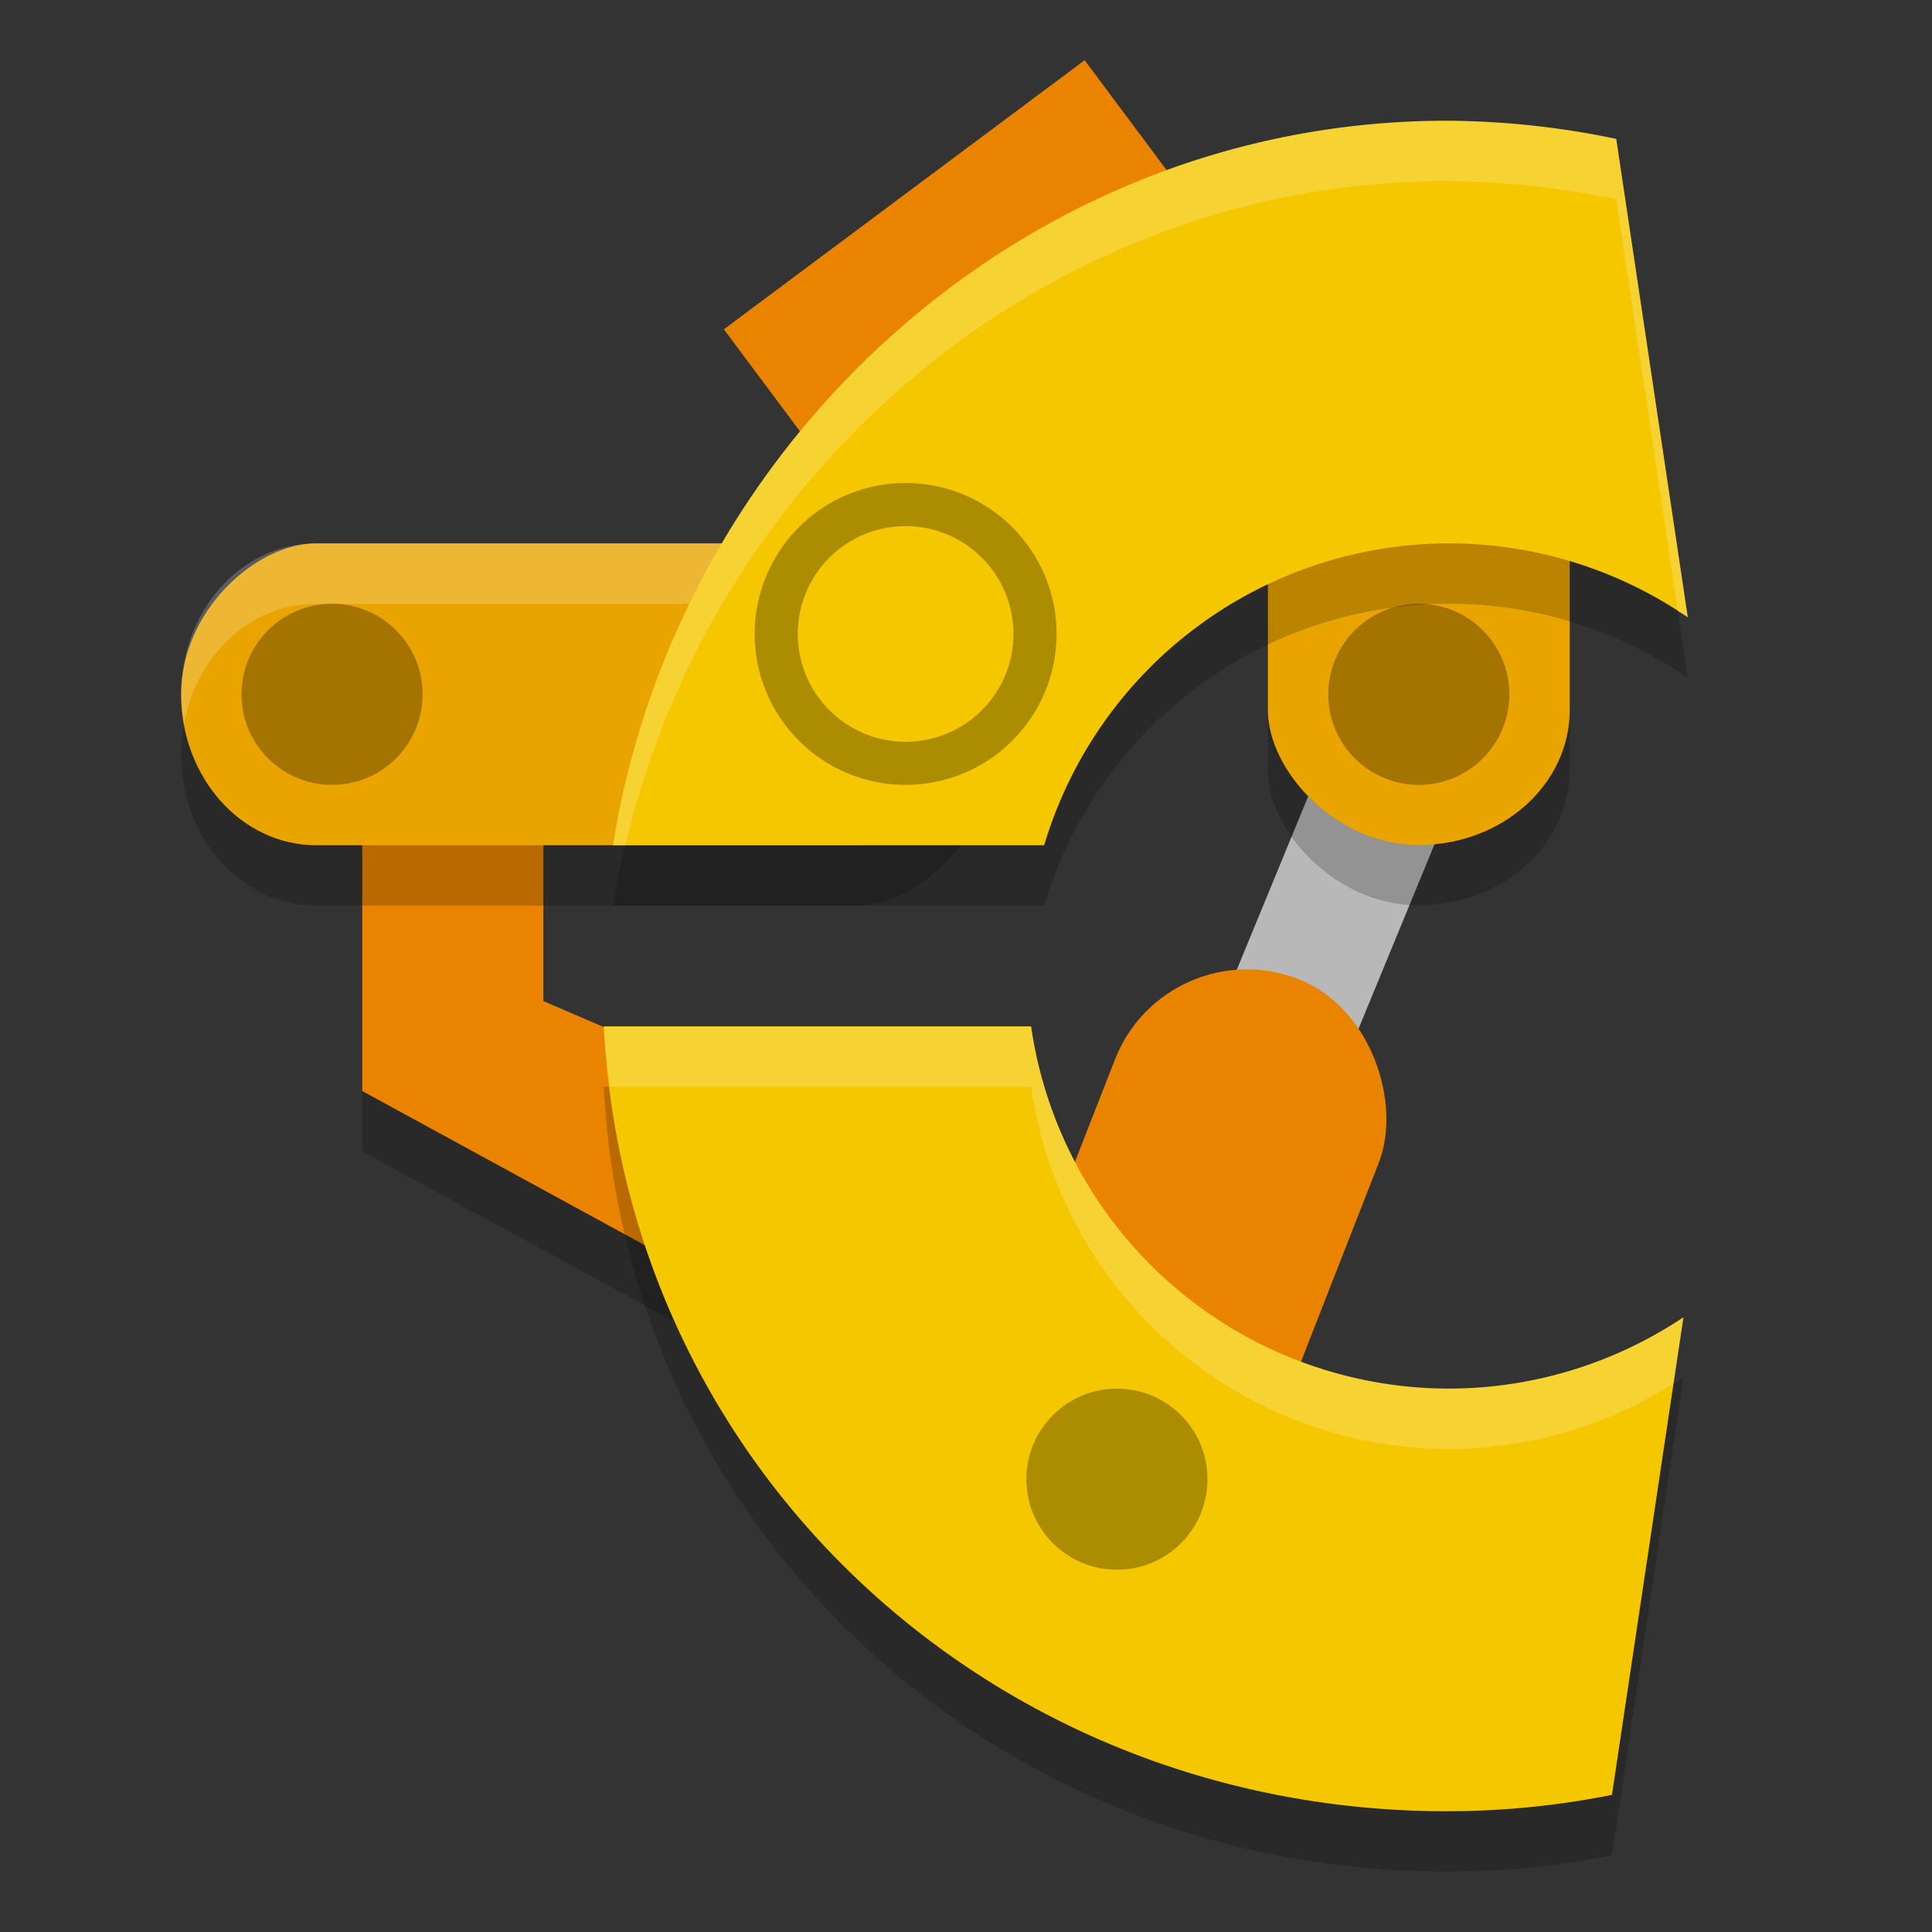
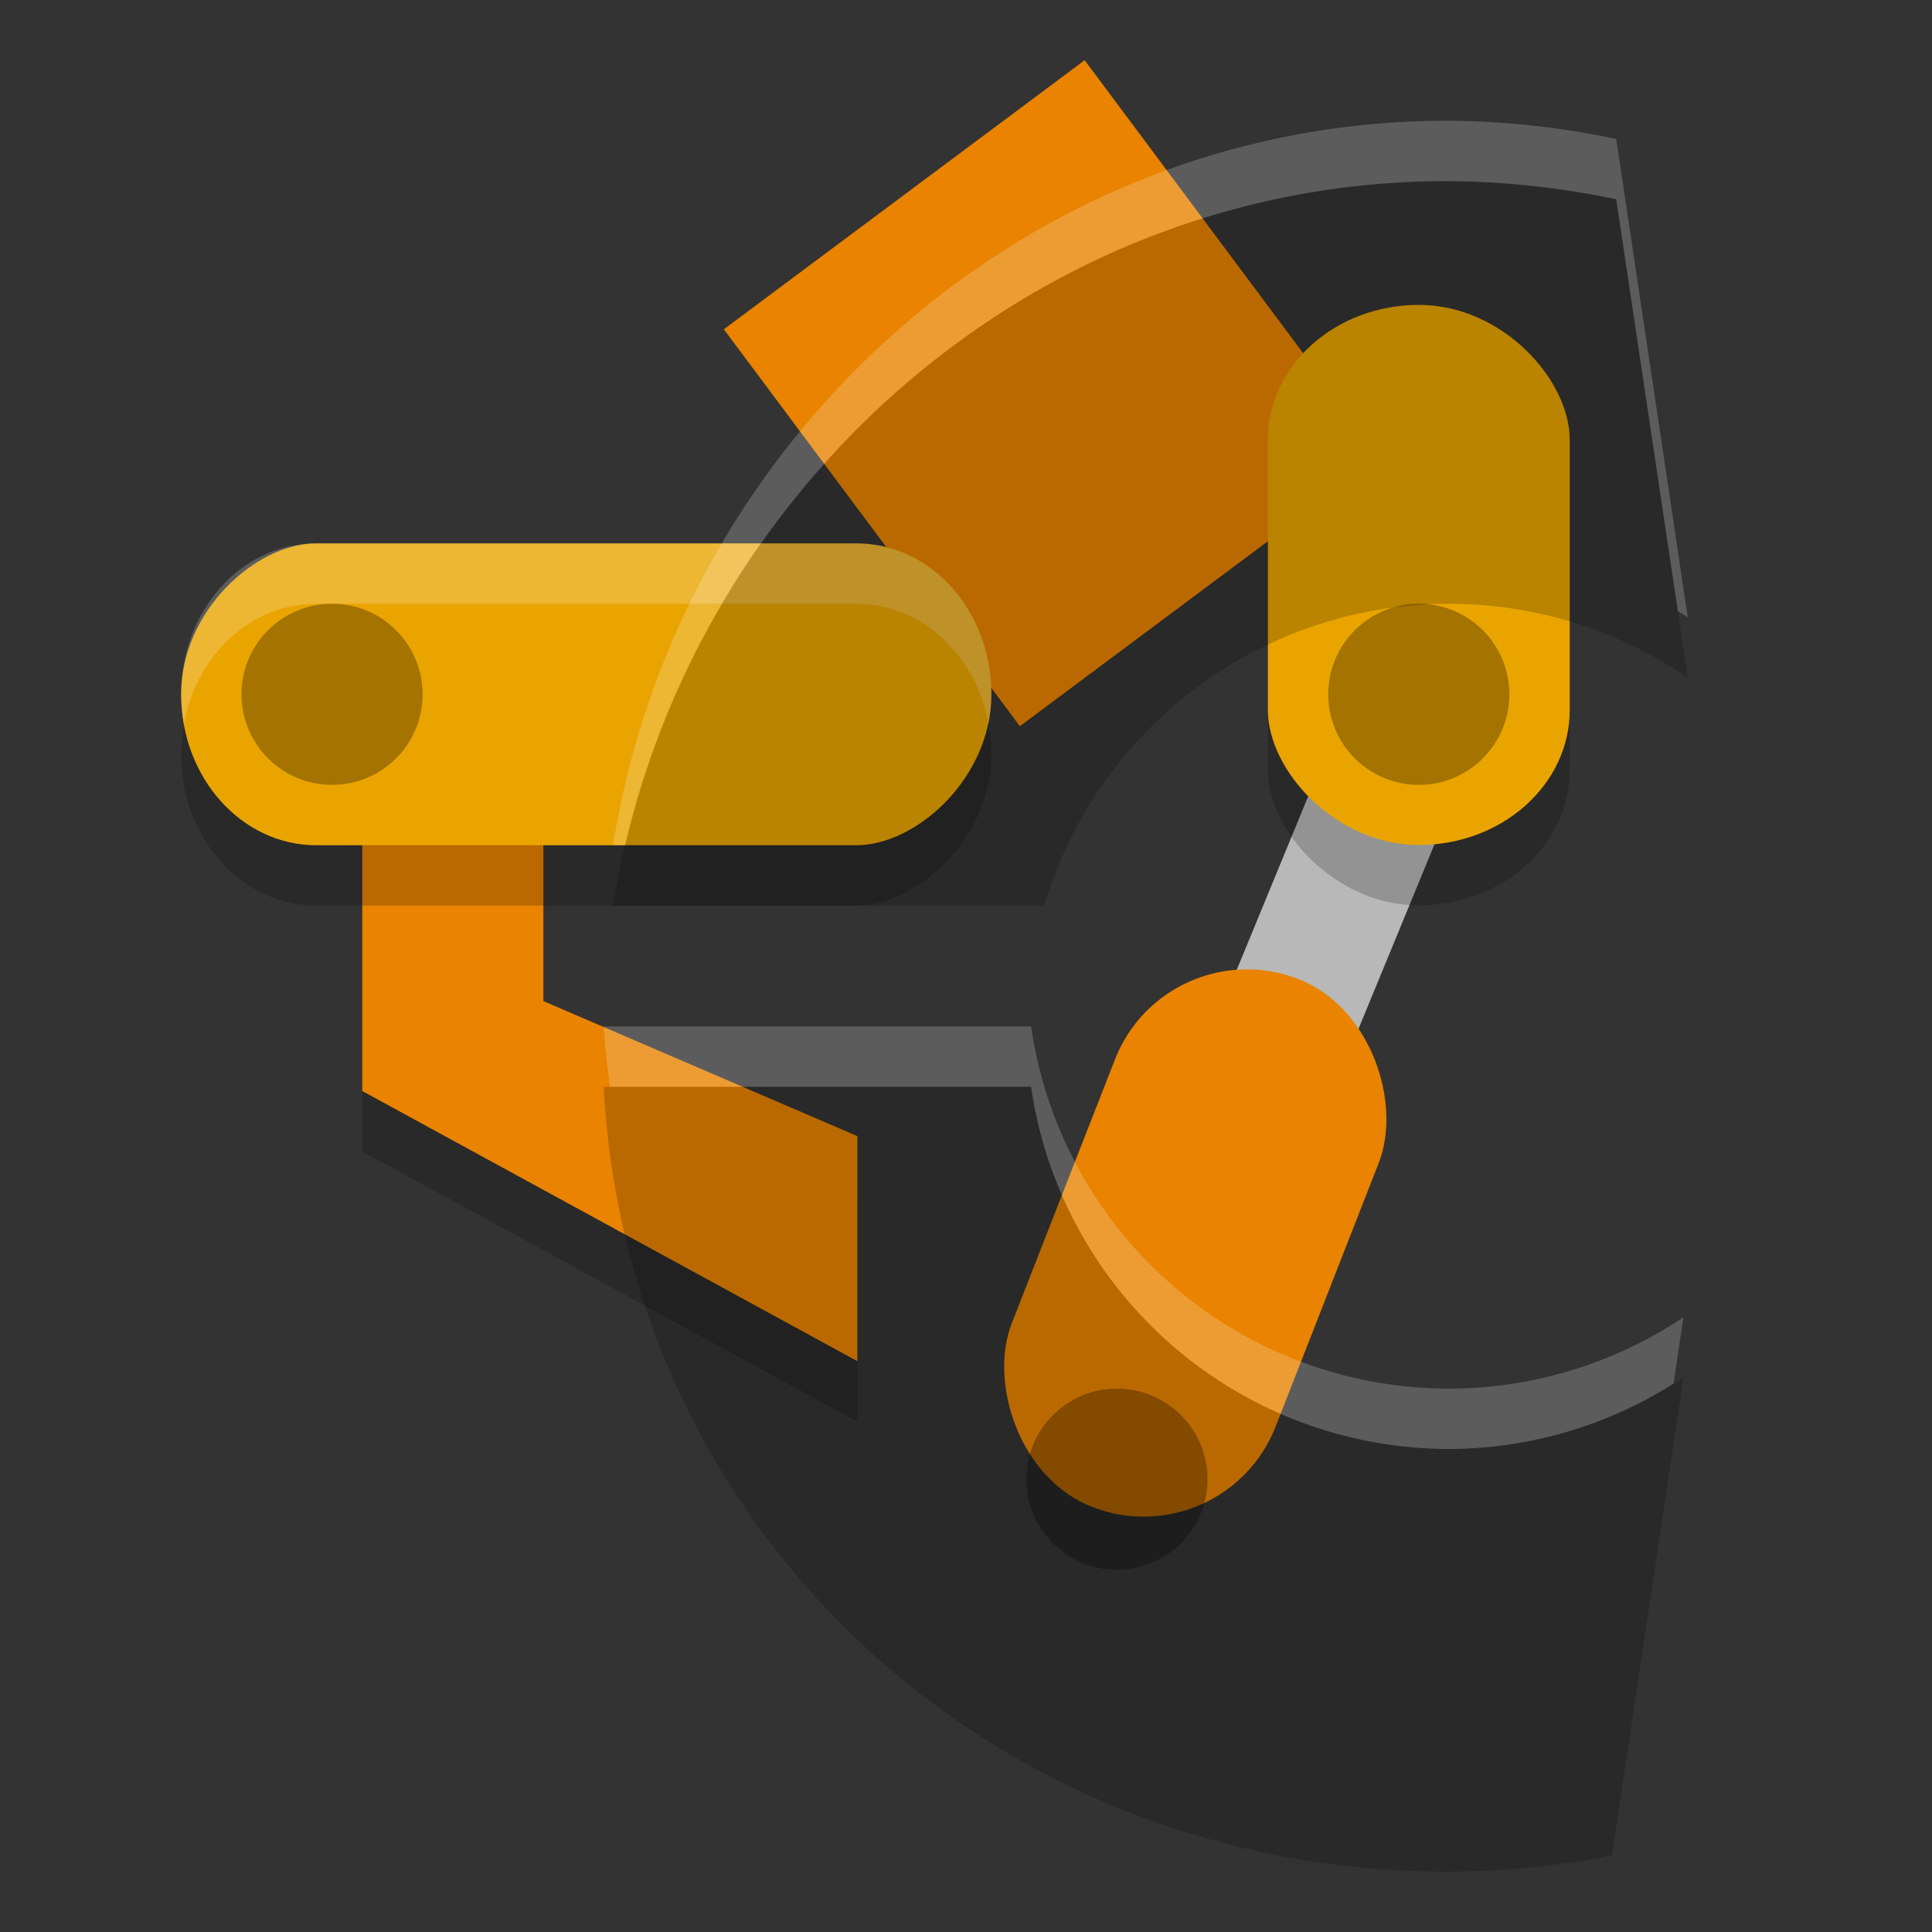
<svg xmlns="http://www.w3.org/2000/svg" width="32" height="32" version="1.1">
  <rect width="100%" height="100%" fill="#333333" stroke="none" />
  <path style="opacity:0.2" d="m 6,13.853 h 3 v 3.728 l 5.201,2.237 v 3.728 L 6,19.071 Z" />
  <path style="fill:none;stroke:#b8b8b8;stroke-width:2.237" d="M 23.63,11.362 18.411,24.036" />
  <rect style="opacity:0.2" width="5" height="8.946" x="21" y="6.05" rx="2.5" ry="2.237" />
  <rect style="fill:#e98300" width="7.455" height="8.201" x="6.35" y="11.54" transform="rotate(-36.716)" />
  <path style="fill:#e98300" d="m 6,12.853 h 3 v 3.728 l 5.201,2.237 v 3.728 L 6,18.071 Z" />
  <rect style="opacity:0.2" width="5" height="13.42" x="-15" y="3" rx="2.5" ry="2.237" transform="rotate(-90)" />
  <rect style="fill:#e9a400" width="5" height="13.42" x="-14" y="3" rx="2.5" ry="2.237" transform="rotate(-90)" />
  <path style="opacity:0.2;fill:#ffffff" d="M 5.236 9 C 3.997 9 3 10.115 3 11.5 C 3 11.669 3.017 11.835 3.045 11.994 C 3.253 10.853 4.152 10 5.236 10 L 14.184 10 C 15.268 10 16.167 10.853 16.375 11.994 C 16.403 11.835 16.42 11.669 16.42 11.5 C 16.42 10.115 15.423 9 14.184 9 L 5.236 9 z" />
  <rect style="fill:#e9a400" width="5" height="8.946" x="21" y="5.05" rx="2.5" ry="2.237" />
  <rect style="fill:#e98300" width="4.693" height="9.387" x="23.59" y="7.27" rx="2.347" ry="2.347" transform="rotate(21.359)" />
  <circle style="opacity:0.3" cx="23.5" cy="11.5" r="1.5" />
  <path style="opacity:0.2" d="M 23.963,3 C 16.985,3 11.216,8.321 10.154,15 h 7.141 A 7,7 0 0 1 24,10 7,7 0 0 1 27.955,11.225 L 26.77,3.301 C 25.847,3.106 24.906,3.005 23.963,3 Z M 10,18 c 0.385,7.387 6.48,13 13.963,13 0.919,-6.88e-4 1.836,-0.091 2.736,-0.271 l 1.184,-7.91 A 7,7 0 0 1 24,24 7,7 0 0 1 17.078,18 Z" />
-   <path style="fill:#f5c700" d="M 23.963 2 C 16.985 2 11.216 7.321 10.154 14 L 17.295 14 A 7 7 0 0 1 24 9 A 7 7 0 0 1 27.955 10.225 L 26.77 2.301 C 25.847 2.106 24.906 2.005 23.963 2 z M 10 17 C 10.385 24.387 16.48 30 23.963 30 C 24.882 29.999 25.798 29.909 26.699 29.729 L 27.883 21.818 A 7 7 0 0 1 24 23 A 7 7 0 0 1 17.078 17 L 10 17 z" />
-   <path style="opacity:0.3" d="M 15,8 A 2.5,2.5 0 0 0 12.5,10.5 2.5,2.5 0 0 0 15,13 2.5,2.5 0 0 0 17.5,10.5 2.5,2.5 0 0 0 15,8 Z m 0,0.714 A 1.786,1.786 0 0 1 16.786,10.5 1.786,1.786 0 0 1 15,12.286 1.786,1.786 0 0 1 13.214,10.5 1.786,1.786 0 0 1 15,8.714 Z" />
  <circle style="opacity:0.3" cx="5.5" cy="11.5" r="1.5" />
  <circle style="opacity:0.3" cx="18.5" cy="24.5" r="1.5" />
  <path style="opacity:0.2;fill:#ffffff" d="M 23.963 2 C 16.985 2 11.216 7.321 10.154 14 L 10.359 14 C 11.811 7.798 17.338 3 23.963 3 C 24.906 3.005 25.847 3.106 26.77 3.301 L 27.791 10.123 A 7 7 0 0 1 27.955 10.225 L 26.77 2.301 C 25.847 2.106 24.906 2.005 23.963 2 z M 10 17 C 10.018 17.339 10.06 17.669 10.102 18 L 17.078 18 A 7 7 0 0 0 24 24 A 7 7 0 0 0 27.719 22.916 L 27.883 21.818 A 7 7 0 0 1 24 23 A 7 7 0 0 1 17.078 17 L 10 17 z" />
</svg>